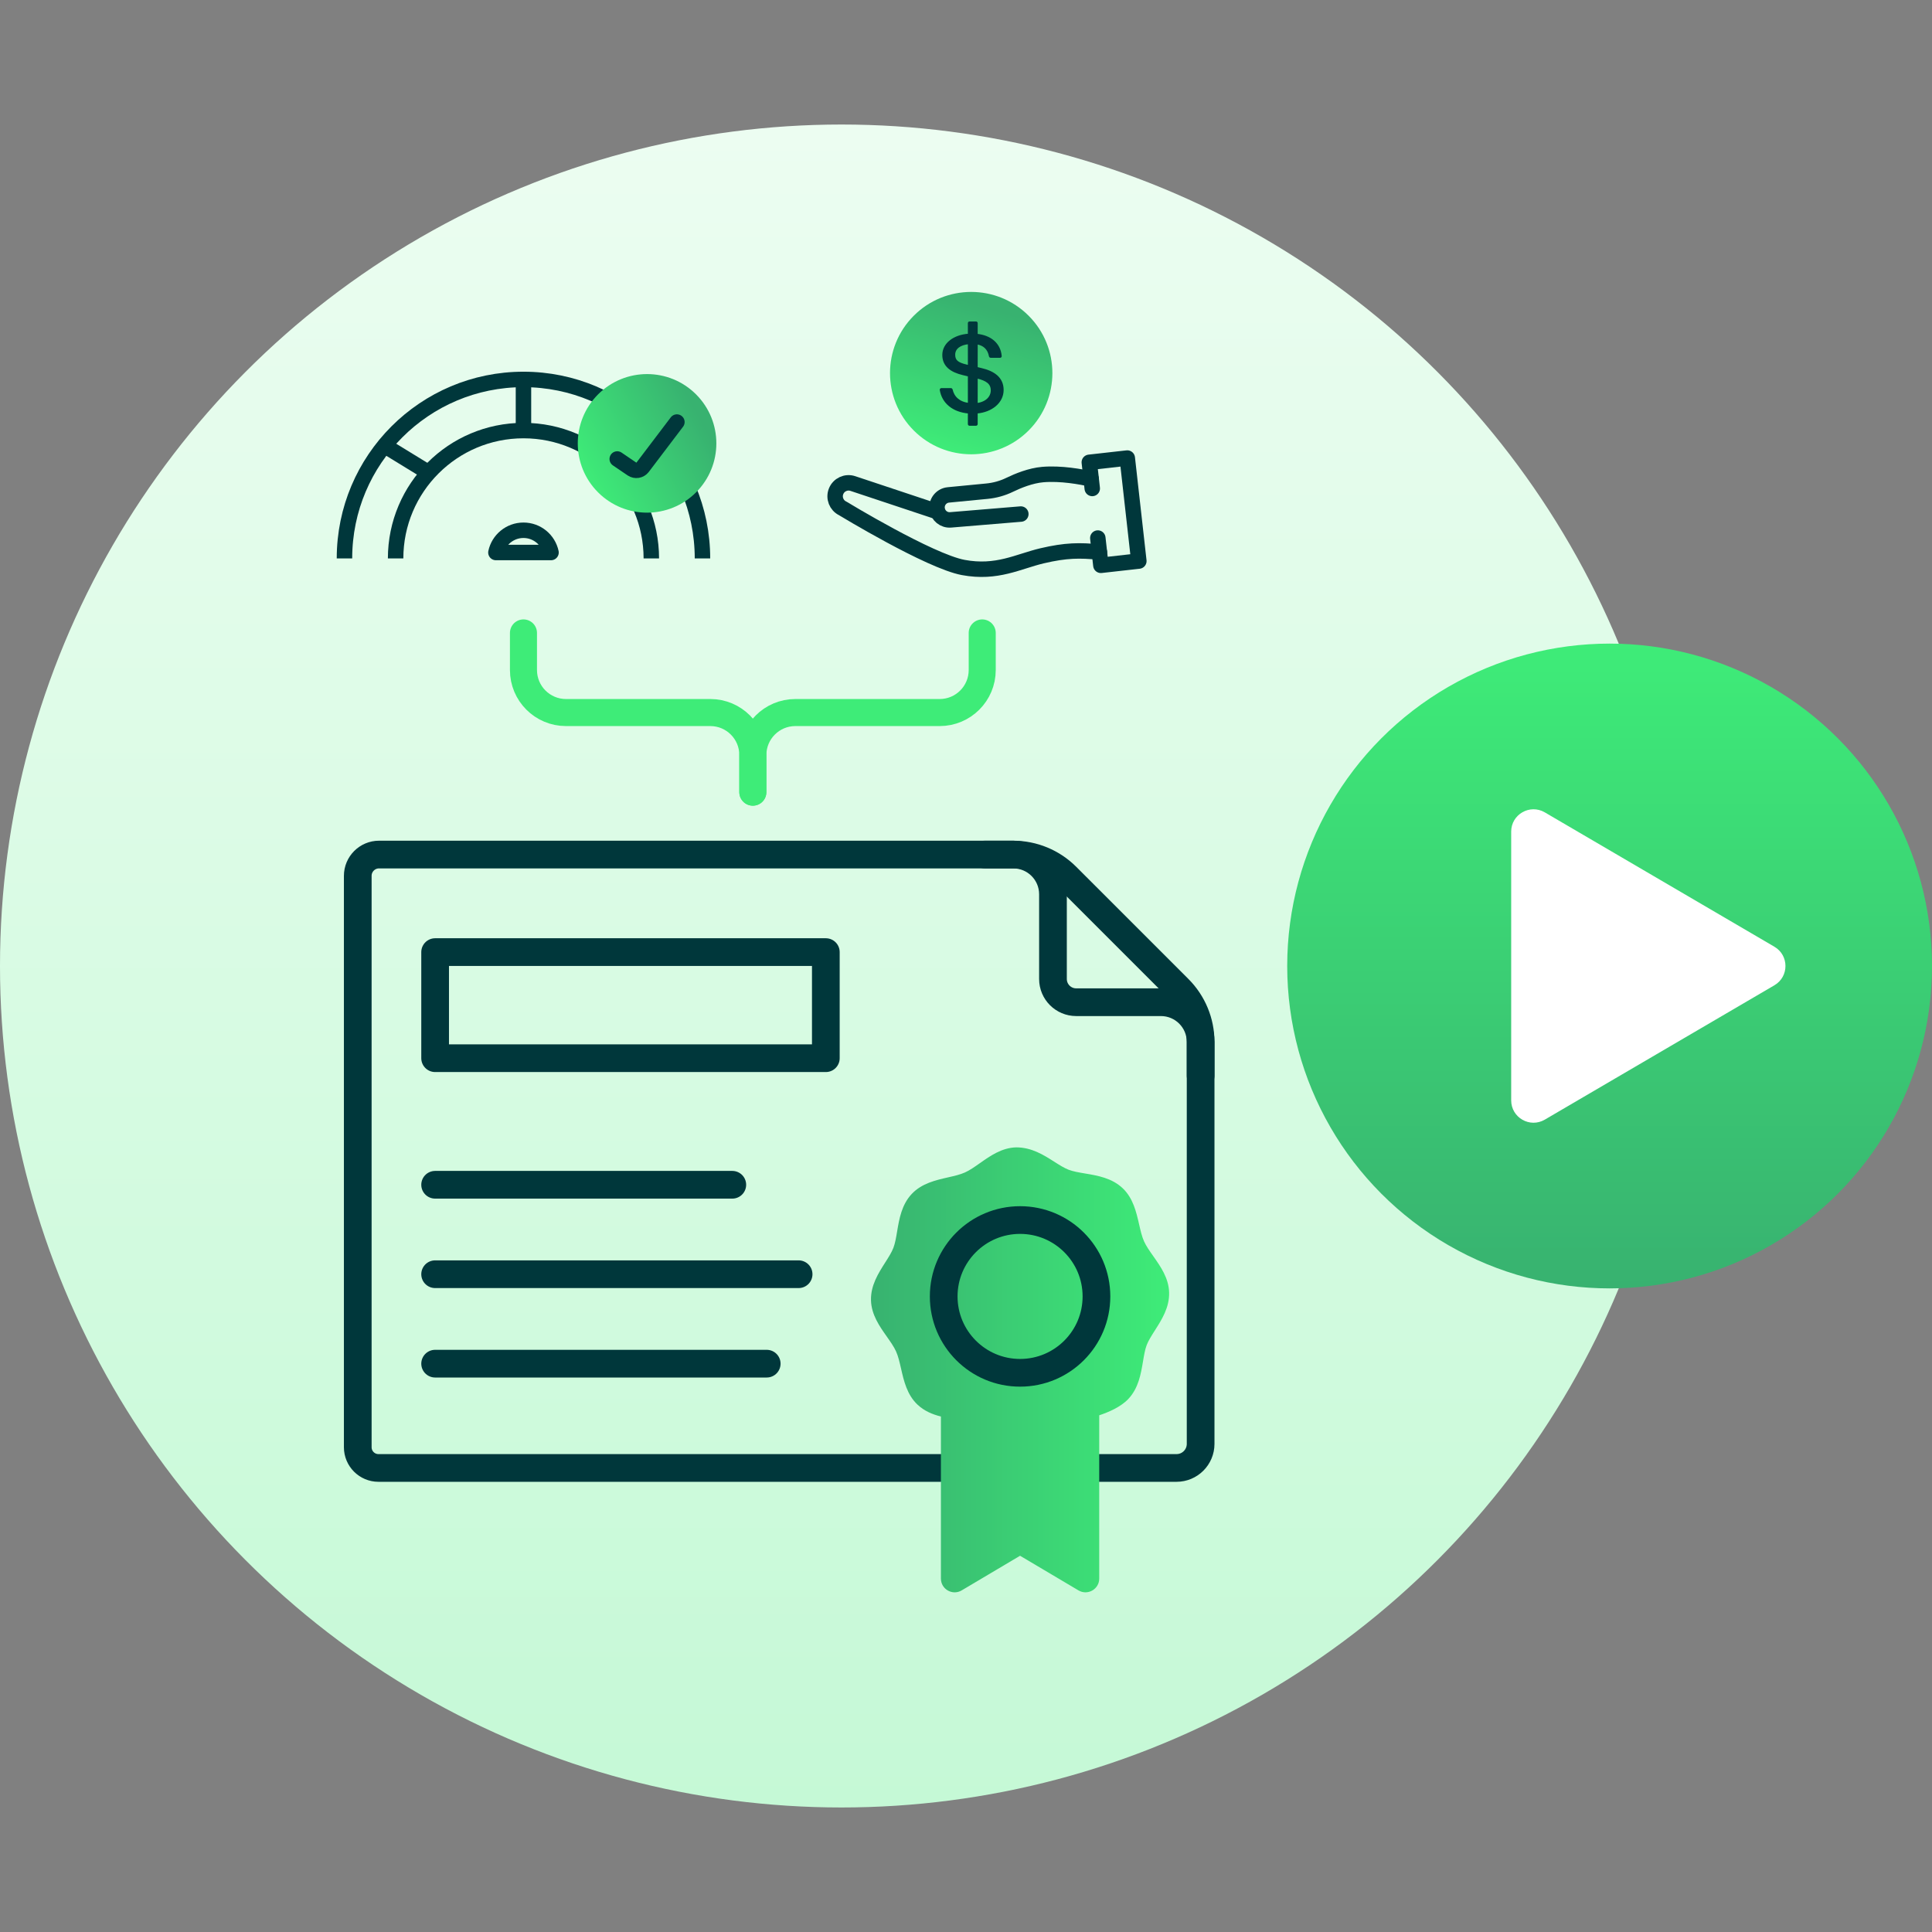
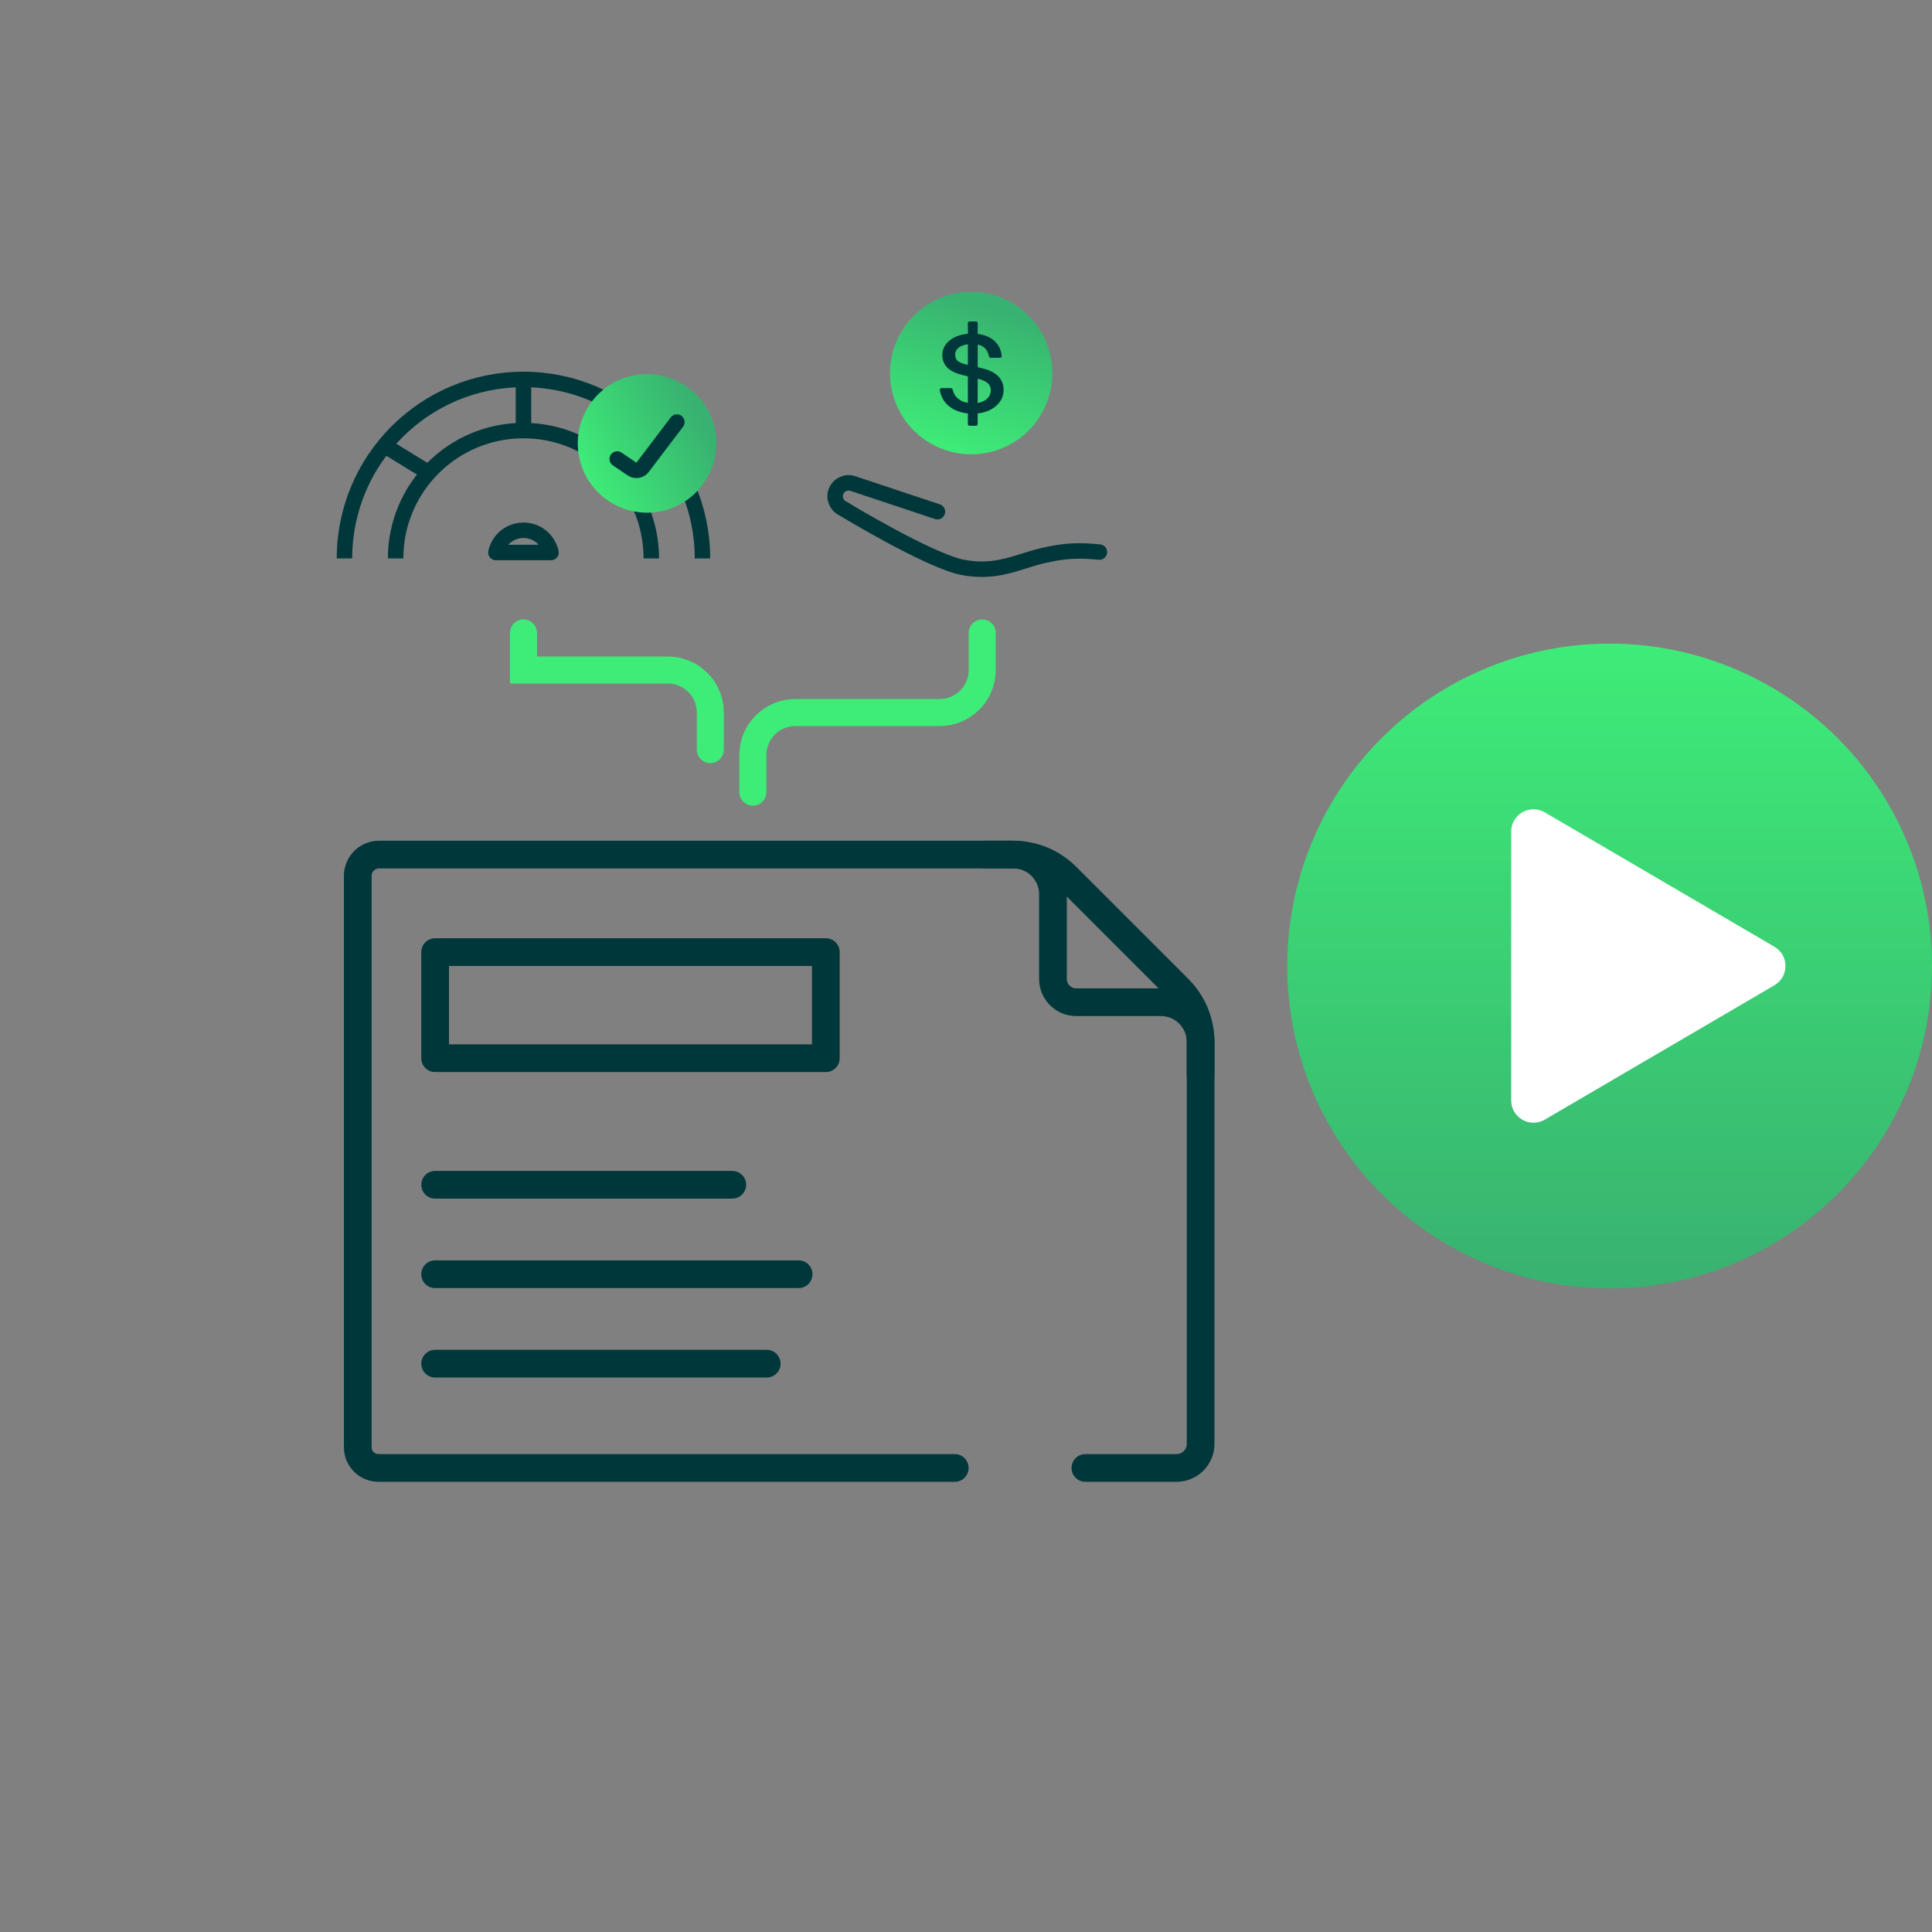
<svg xmlns="http://www.w3.org/2000/svg" xmlns:xlink="http://www.w3.org/1999/xlink" id="Layer_1" data-name="Layer 1" viewBox="0 0 500 500">
  <rect x="0" y="0" width="500" height="500" fill="#808080" stroke="none" />
  <defs>
    <style>
      .cls-1 {
        fill: url(#linear-gradient);
      }

      .cls-1, .cls-2, .cls-3, .cls-4, .cls-5, .cls-6 {
        stroke-width: 0px;
      }

      .cls-7, .cls-8, .cls-9, .cls-10, .cls-11, .cls-12, .cls-13 {
        stroke: #00373b;
      }

      .cls-7, .cls-8, .cls-9, .cls-11, .cls-12, .cls-13, .cls-14 {
        fill: none;
      }

      .cls-7, .cls-8, .cls-9, .cls-12 {
        stroke-width: 4px;
      }

      .cls-7, .cls-9, .cls-13, .cls-14 {
        stroke-linecap: round;
      }

      .cls-2 {
        fill: url(#Fill_Gradient);
      }

      .cls-3 {
        fill: url(#Fill_Gradient-2);
      }

      .cls-4 {
        fill: url(#Fill_Gradient-3);
      }

      .cls-9, .cls-10, .cls-12, .cls-13 {
        stroke-linejoin: round;
      }

      .cls-10 {
        fill: #00373b;
        stroke-width: .419px;
      }

      .cls-11 {
        stroke-width: 2.953px;
      }

      .cls-5 {
        fill: url(#linear-gradient-2);
      }

      .cls-6 {
        fill: #fff;
      }

      .cls-13 {
        stroke-width: 7.169px;
      }

      .cls-14 {
        stroke: #3eec78;
        stroke-width: 7px;
      }
    </style>
    <linearGradient id="linear-gradient" x1="217.774" y1="467.774" x2="217.774" y2="32.226" gradientUnits="userSpaceOnUse">
      <stop offset="0" stop-color="#c5f9d6" />
      <stop offset=".997" stop-color="#ecfdf1" />
    </linearGradient>
    <linearGradient id="linear-gradient-2" x1="416.565" y1="333.435" x2="416.565" y2="166.565" gradientUnits="userSpaceOnUse">
      <stop offset=".002" stop-color="#38b270" />
      <stop offset="1" stop-color="#3eec78" />
    </linearGradient>
    <linearGradient id="Fill_Gradient" data-name="Fill Gradient" x1="180.812" y1="394.436" x2="151.382" y2="378.615" gradientTransform="translate(0 502) scale(1 -1)" gradientUnits="userSpaceOnUse">
      <stop offset="0" stop-color="#38b270" />
      <stop offset="1" stop-color="#3eec78" />
    </linearGradient>
    <linearGradient id="Fill_Gradient-2" data-name="Fill Gradient" x1="256.374" y1="422.159" x2="245.291" y2="385.306" xlink:href="#Fill_Gradient" />
    <linearGradient id="Fill_Gradient-3" data-name="Fill Gradient" x1="225.41" y1="354.516" x2="302.574" y2="354.516" gradientTransform="matrix(1,0,0,1,0,0)" xlink:href="#Fill_Gradient" />
  </defs>
-   <circle class="cls-1" cx="217.774" cy="250" r="217.774" />
  <circle class="cls-5" cx="416.565" cy="250" r="83.435" />
  <path class="cls-6" d="m459.215,245.014l-59.425-34.776c-3.852-2.254-8.696.524-8.696,4.986v69.553c0,4.463,4.844,7.24,8.696,4.986l59.425-34.776c3.813-2.231,3.813-7.742,0-9.973Z" />
  <g>
    <path class="cls-8" d="m181.799,144.523c0-25.585-20.741-46.326-46.326-46.326-25.585,0-46.326,20.741-46.326,46.326" />
    <path class="cls-8" d="m168.563,144.523c0-18.275-14.815-33.09-33.09-33.09-18.275,0-33.09,14.815-33.09,33.09" />
    <path class="cls-11" d="m162.117,122.755l11.28-6.91" />
    <path class="cls-8" d="m111.629,122.755l-11.28-6.91" />
    <path class="cls-8" d="m135.473,111.433v-13.236" />
    <path class="cls-2" d="m180.139,102.063c7.003,7.003,7.003,18.356,0,25.359-7.003,7.003-18.356,7.003-25.359,0-7.003-7.003-7.003-18.356,0-25.359,7.003-7.003,18.356-7.003,25.359,0Z" />
    <path class="cls-7" d="m159.739,118.786l3.8,2.585c.899.612,2.119.412,2.777-.455l8.865-11.69" />
    <path class="cls-12" d="m142.603,142.991h-14.262c.704-3.292,3.629-5.76,7.131-5.76,3.502,0,6.427,2.468,7.131,5.76Z" />
  </g>
  <g>
    <g>
      <path class="cls-3" d="m266.202,81.705c8.205,8.205,8.205,21.508,0,29.713-8.205,8.205-21.508,8.205-29.713,0-8.205-8.205-8.205-21.508,0-29.713,8.205-8.205,21.508-8.205,29.713,0Z" />
      <path class="cls-10" d="m252.818,95.184v-6.279c.908.159,1.633.499,2.177,1.006.592.552.987,1.315,1.162,2.301.018.104.109.18.214.18h2.448c.061,0,.119-.026.16-.071.041-.045.062-.105.056-.166-.137-1.573-.798-2.89-1.906-3.853-1.066-.926-2.532-1.512-4.313-1.696v-2.983c0-.12-.098-.218-.218-.218h-1.687c-.12,0-.218.098-.218.218v2.948c-3.814.265-6.617,2.385-6.617,5.29,0,1.38.496,2.455,1.399,3.275.895.813,2.175,1.364,3.731,1.737l1.487.358v7.255c-1.283-.164-2.253-.603-2.956-1.213-.746-.647-1.204-1.498-1.41-2.453-.022-.1-.11-.172-.213-.172h-2.481c-.064,0-.125.028-.166.077-.041.049-.059.113-.049.176.54,3.306,3.21,5.557,7.275,5.905v2.952c0,.12.098.218.218.218h1.687c.12,0,.218-.098.218-.218v-2.952c3.769-.327,6.716-2.655,6.716-5.883,0-1.568-.589-2.757-1.596-3.643-.998-.879-2.393-1.451-3.997-1.824-0,0-.001-0-.001-0l-1.122-.272Zm-2.715-.637c-0-0-0-0-.001-0-1.135-.268-1.91-.572-2.401-.994-.475-.408-.706-.946-.706-1.749,0-.864.377-1.554,1.05-2.055.636-.474,1.542-.784,2.65-.89v5.825l-.592-.137Zm6.514,6.49c0,1.677-1.316,3.163-3.799,3.478v-6.788c1.296.31,2.246.691,2.872,1.215.613.513.927,1.175.927,2.095Z" />
    </g>
-     <polyline class="cls-9" points="282.673 126.414 281.913 119.647 291.738 118.544 294.731 145.2 284.906 146.303 284.113 139.247" />
-     <path class="cls-9" d="m264.19,133.036l-18.177,1.507c-1.74.144-3.281-1.115-3.488-2.849l-0-0c-.215-1.806,1.098-3.435,2.908-3.61l9.974-.964c2.05-.198,4.044-.751,5.896-1.651,2.161-1.05,5.437-2.385,8.559-2.652,4.712-.402,9.978.581,12.536,1.157" />
    <path class="cls-9" d="m242.612,132.424l-21.899-7.287c-1.757-.585-3.665.308-4.341,2.033l-0.0 0c-.663,1.691.085,3.607,1.718,4.402,0,0,22.438,13.641,31.183,15.287,8.745,1.646,14.263-1.574,20.436-3.024s9.753-1.45,14.813-.958" />
  </g>
  <g>
    <g>
      <path class="cls-13" d="m280.895,379.904h23.596c3.441,0,6.23-2.789,6.23-6.23v-104.025c0-5.161-2.05-10.111-5.7-13.76l-29.032-29.032c-3.65-3.65-8.6-5.7-13.761-5.7H98.1c-3.044,0-5.512,2.468-5.512,5.512v147.878c0,2.959,2.399,5.358,5.358,5.358h149.148" />
      <path class="cls-13" d="m310.721,278.386v-8.736c0-5.677-4.602-10.279-10.279-10.279h-21.924c-3.32,0-6.011-2.691-6.011-6.011v-21.924c0-5.677-4.602-10.279-10.279-10.279h-7.35" />
    </g>
-     <path class="cls-4" d="m243.508,366.597c-2.189-.555-4.312-1.423-6.077-3.094-2.702-2.562-3.519-6.147-4.238-9.311-.373-1.624-.719-3.16-1.274-4.401-.551-1.241-1.461-2.53-2.422-3.897-1.867-2.646-3.986-5.652-4.084-9.372-.098-3.86,1.904-7.005,3.673-9.782.863-1.353,1.68-2.637,2.128-3.808s.7-2.67.966-4.256c.546-3.248,1.167-6.926,3.813-9.722,2.567-2.702,6.151-3.519,9.316-4.242,1.629-.369,3.164-.719,4.406-1.274,1.237-.551,2.53-1.461,3.892-2.422,2.651-1.867,5.656-3.986,9.381-4.079h.009c4.004,0,7.066,1.951,9.768,3.668,1.358.863,2.637,1.68,3.808,2.128s2.67.7,4.252.966c3.248.546,6.931,1.167,9.731,3.822,2.698,2.562,3.514,6.147,4.238,9.306.369,1.629.719,3.164,1.274,4.406.551,1.237,1.461,2.53,2.422,3.892,1.867,2.651,3.986,5.657,4.079,9.381.103,3.855-1.904,7.005-3.673,9.782-.863,1.358-1.68,2.637-2.128,3.804s-.695,2.66-.961,4.247c-.546,3.248-1.162,6.931-3.822,9.736-1.946,2.058-5.148,3.421-7.505,4.2v42.253c0,2.758-3.001,4.468-5.374,3.061l-15.115-8.962-15.109,8.964c-2.372,1.407-5.374-.302-5.374-3.061v-41.934Z" />
    <line class="cls-13" x1="112.611" y1="306.616" x2="189.518" y2="306.616" />
    <line class="cls-13" x1="112.611" y1="329.766" x2="206.681" y2="329.766" />
    <line class="cls-13" x1="112.611" y1="352.916" x2="198.425" y2="352.916" />
    <rect class="cls-13" x="112.611" y="246.403" width="101.114" height="27.458" />
-     <circle class="cls-13" cx="263.994" cy="335.512" r="19.767" />
  </g>
-   <path class="cls-14" d="m135.473,163.804v9.598c0,6.078,4.927,11.005,11.005,11.005h37.353c6.078,0,11.005,4.927,11.005,11.005v9.598" />
+   <path class="cls-14" d="m135.473,163.804v9.598h37.353c6.078,0,11.005,4.927,11.005,11.005v9.598" />
  <path class="cls-14" d="m254.198,163.804v9.598c0,6.078-4.927,11.005-11.005,11.005h-37.353c-6.078,0-11.005,4.927-11.005,11.005v9.598" />
</svg>